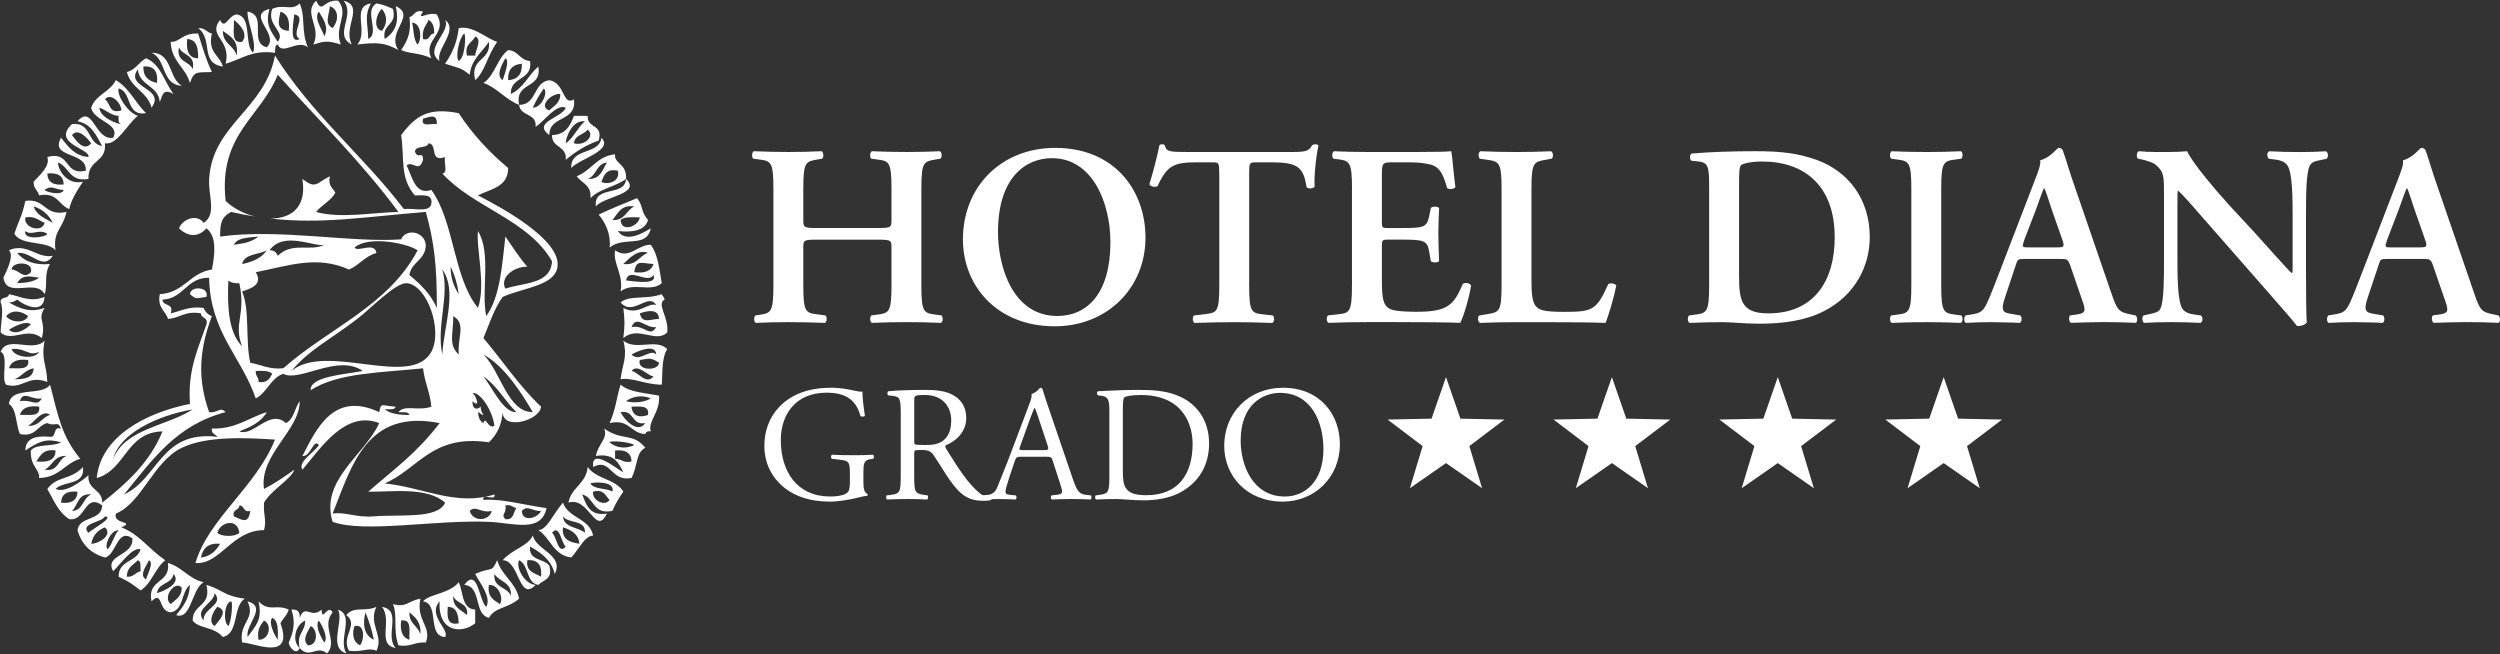
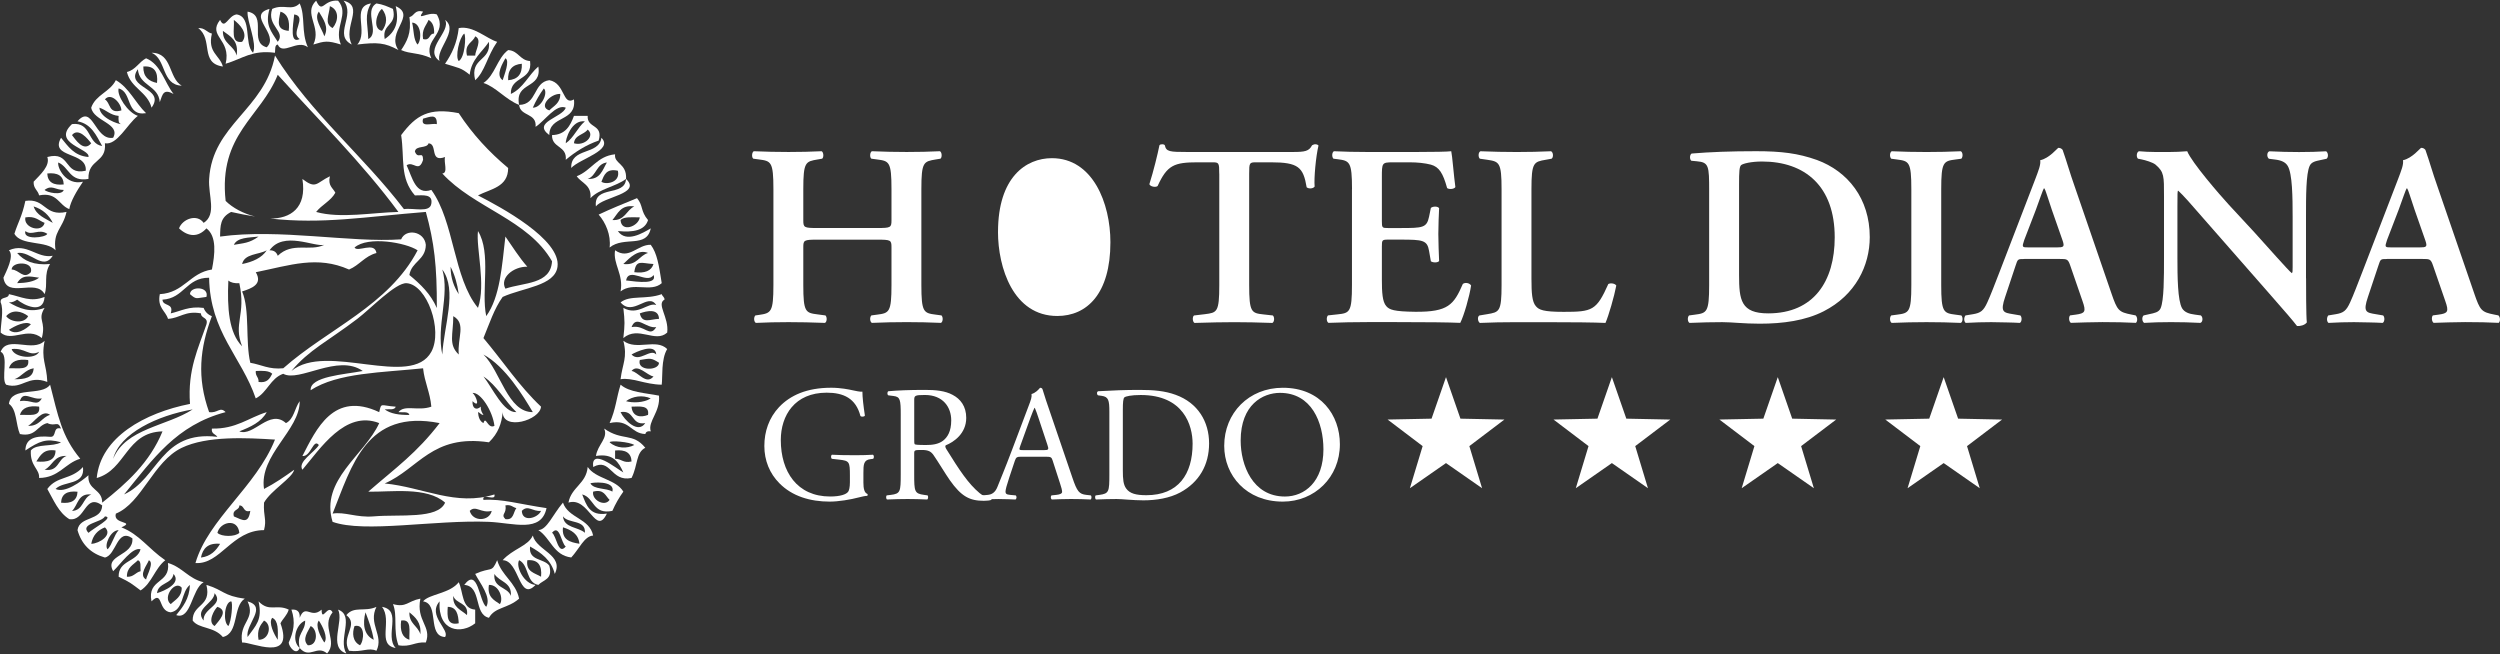
<svg xmlns="http://www.w3.org/2000/svg" id="Layer_1" data-name="Layer 1" viewBox="0 0 1018.02 266.35">
  <rect x="0" y="0" width="1018.02" height="266.35" fill="#333333" stroke="none" />
  <defs>
    <style>
      .cls-1 {
        fill: #fff;
        stroke-width: 0px;
      }
    </style>
  </defs>
  <g>
    <path class="cls-1" d="m332.78,97.59c-5.35,0-5.67.21-5.67,3.04v15.43c0,11.13.95,11.34,5.88,11.97l3.15.42c.73.73.63,2.62-.21,3.04-5.46-.21-10.18-.31-14.8-.31s-9.34.1-13.33.31c-.84-.42-.95-2.31-.21-3.04l1.47-.21c4.93-.73,5.88-1.05,5.88-12.18v-39.06c0-11.13-.95-11.44-5.88-12.07l-2.31-.31c-.73-.52-.63-2.62.21-3.04,4.62.21,9.55.31,14.17.31s9.34-.1,13.44-.31c.84.42.94,2.52.21,3.04l-1.79.31c-4.93.84-5.88.95-5.88,12.07v12.7c0,2.94.31,3.15,5.67,3.15h24.57c5.35,0,5.67-.21,5.67-3.15v-12.7c0-11.13-.94-11.44-5.88-12.07l-2.31-.31c-.74-.52-.63-2.62.21-3.04,4.83.21,9.55.31,14.17.31s9.34-.1,13.54-.31c.84.42.94,2.52.21,3.04l-1.89.31c-4.93.84-5.88.95-5.88,12.07v39.06c0,11.13.94,11.44,5.88,12.07l2.31.31c.73.73.63,2.62-.21,3.04-4.62-.21-9.34-.31-13.96-.31s-9.55.1-14.17.31c-.84-.42-.95-2.31-.21-3.04l2.31-.31c4.94-.63,5.88-.94,5.88-12.07v-15.43c0-2.83-.31-3.04-5.67-3.04h-24.57Z" />
-     <path class="cls-1" d="m466.45,96.75c0,20.68-15.75,36.12-36.96,36.12-23.73,0-37.38-16.69-37.38-35.38,0-21.42,15.54-37.27,37.59-37.27,24.25,0,36.75,17.43,36.75,36.54Zm-60.06-2.31c0,14.49,6.19,34.23,24.15,34.23,11.97,0,21.63-8.92,21.63-30.03,0-15.85-7.14-34.23-23.83-34.23-10.5,0-21.94,7.66-21.94,30.03Z" />
+     <path class="cls-1" d="m466.45,96.75Zm-60.06-2.31c0,14.49,6.19,34.23,24.15,34.23,11.97,0,21.63-8.92,21.63-30.03,0-15.85-7.14-34.23-23.83-34.23-10.5,0-21.94,7.66-21.94,30.03Z" />
    <path class="cls-1" d="m496.48,70.71c0-4.41-.1-4.62-2.83-4.62h-5.88c-9.66,0-12.49,1.15-16.38,9.66-.73.63-2.94.31-3.36-.74,1.79-5.67,3.36-12.18,4.1-15.85.21-.31.63-.42,1.15-.42.42,0,.84.1,1.05.42.53,2.62,2,2.73,9.13,2.73h42.84c5.15,0,6.72-.31,7.98-2.73.42-.21.84-.42,1.26-.42.63,0,1.15.21,1.36.53-1.05,4.3-1.89,13.33-1.57,16.69-.53.84-2.31,1.05-3.25.31-1.37-8.19-3.36-10.18-14.59-10.18h-5.99c-2.73,0-2.83.21-2.83,4.62v45.36c0,11.13.94,11.44,5.88,11.97l3.78.42c.74.73.63,2.62-.21,3.04-6.09-.21-10.81-.31-15.43-.31s-9.55.1-16.27.31c-.84-.42-.94-2.52-.21-3.04l4.41-.52c4.94-.63,5.88-.73,5.88-11.86v-45.36Z" />
    <path class="cls-1" d="m550.55,77.01c0-11.13-.94-11.55-5.88-12.18l-1.68-.21c-.73-.73-.63-2.62.21-3.04,3.99.21,8.92.31,13.54.31h20.05c6.72,0,12.81-.1,14.17-.31.42,1.79,1.05,10.08,1.68,14.59-.42.84-2.52,1.05-3.36.42-1.68-6.09-3.25-8.61-6.62-9.55-2.42-.63-5.56-.94-8.4-.94h-7.04c-4.51,0-4.51.21-4.51,6.19v17.74c0,2.73.11,2.83,2.52,2.83h5.04c9.13,0,10.71-.1,11.66-4.62l.73-3.57c.84-.73,2.83-.73,3.36.1-.11,2.83-.32,6.61-.32,10.5s.21,7.67.32,11.02c-.53.73-2.52.73-3.36.1l-.73-4.2c-.74-4.41-2.52-4.62-11.66-4.62h-5.04c-2.42,0-2.52.21-2.52,2.83v13.33c0,5.35.21,9.13,1.79,10.92,1.26,1.47,3.04,2.21,11.86,2.31,13.33.1,15.64-2.83,19.32-11.34.95-.73,2.73-.42,3.36.63-.63,4.41-2.94,12.39-4.41,15.22-4.62-.21-13.65-.31-25.93-.31h-11.97c-4.62,0-11.02.1-15.75.31-.84-.42-.94-2.31-.21-3.04l3.88-.42c4.94-.52,5.88-.84,5.88-11.97v-39.06Z" />
    <path class="cls-1" d="m623.63,113.87c0,5.25.21,9.03,1.79,10.81,1.26,1.47,2.94,2.31,11.34,2.31,11.65,0,13.33-.52,18.16-11.34,1.05-.52,2.73-.21,3.25.63-.84,4.41-3.15,12.39-4.41,15.22-4.41-.21-13.44-.31-25.2-.31h-10.92c-5.36,0-10.6.1-15.01.31-.84-.42-1.16-2.52-.21-3.04l3.15-.52c4.94-.84,5.88-.94,5.88-11.86v-39.06c0-10.92-.94-11.23-5.88-11.97l-2.94-.42c-.74-.52-.74-2.62.21-3.04,5.25.21,9.97.31,14.8.31s9.34-.1,13.96-.31c.95.42,1.05,2.52.21,3.04l-2.31.42c-4.93.84-5.88,1.05-5.88,11.97v36.85Z" />
    <path class="cls-1" d="m695.98,77.64c0-10.08-.1-11.55-5.04-11.97l-2.21-.21c-.74-.52-.74-2.41.1-2.94,7.56-.63,15.96-.95,26.25-.95s17.11.84,24.78,3.57c12.6,4.62,21.52,15.75,21.52,31.39,0,11.65-5.78,23.62-18.79,30.24-7.45,3.78-16.48,5.04-26.04,5.04-6.4,0-11.34-.63-15.22-.63s-8.71.1-13.33.31c-.84-.42-.94-2.31-.21-3.04l2.31-.31c4.94-.63,5.88-.94,5.88-12.07v-38.43Zm12.18,34.33c0,10.18.74,15.64,11.86,15.64,18.69,0,27.09-13.23,27.09-30.97,0-20.79-12.07-30.87-29.61-30.87-4.41,0-7.77.84-8.5,1.47-.73.63-.84,2.83-.84,7.77v36.96Z" />
    <path class="cls-1" d="m790.48,116.07c0,11.13.95,11.44,5.88,12.07l2.31.31c.74.73.63,2.62-.21,3.04-4.62-.21-9.34-.31-13.96-.31s-9.55.1-14.17.31c-.84-.42-.94-2.31-.21-3.04l2.31-.31c4.94-.63,5.88-.94,5.88-12.07v-39.06c0-11.13-.94-11.44-5.88-12.07l-2.31-.31c-.73-.73-.63-2.62.21-3.04,4.62.21,9.34.31,14.17.31s9.34-.1,13.96-.31c.84.42.95,2.31.21,3.04l-2.31.31c-4.93.63-5.88.95-5.88,12.07v39.06Z" />
    <path class="cls-1" d="m824.29,105.47c-2.73,0-2.62,0-3.57,2.83l-4.2,12.6c-2.1,6.19-.74,6.4,3.15,7.03l3.04.52c.74.73.63,2.62-.21,3.04-3.36-.21-7.35-.21-11.65-.31-3.46,0-6.72.1-10.39.31-.74-.52-.84-2.1-.11-3.04l3.15-.52c3.04-.52,4.2-1.36,5.77-4.83,1.26-2.73,2.94-7.14,5.14-12.81l14.38-37.38c1.26-3.36,2.31-5.88,2-7.67,3.67-.73,7.14-5.04,7.35-5.04.84,0,1.36.31,1.78.84,1.68,4.73,3.04,9.66,4.73,14.38l15.12,43.99c2.42,7.04,2.94,7.67,8.29,8.71l1.57.31c.84.73.84,2.52.11,3.04-4.3-.21-8.19-.31-13.65-.31-4.51,0-9.13.21-12.81.31-.84-.52-.95-2.42-.32-3.04l2.31-.31c3.78-.52,4.3-1.15,2.73-5.56l-4.93-14.28c-.95-2.83-1.37-2.83-4.3-2.83h-14.49Zm13.12-4.72c2.94,0,3.36-.21,2.52-2.73l-4.41-12.6c-1.89-5.56-2.52-7.98-3.04-8.71h-.21c-.42.73-1.47,3.78-3.25,8.71l-4.72,12.28c-1.05,3.04-.84,3.04,1.68,3.04h11.44Z" />
    <path class="cls-1" d="m939.05,113.34c0,3.15,0,15.54.31,17.95-.84,1.15-2.73,1.57-3.99,1.47-1.68-2.2-4.3-5.25-11.86-13.86l-24.57-28.03c-6.72-7.77-10.18-11.65-11.97-13.23-.31,0-.31,1.15-.31,6.72v20.47c0,7.87.1,17.53,1.89,20.68.95,1.58,2.73,2.31,5.35,2.62l2.31.31c.94.73.84,2.73-.21,3.04-3.89-.21-7.98-.31-11.97-.31-4.41,0-7.25.1-10.92.31-.84-.52-1.05-2.31-.21-3.04l2.31-.52c2-.42,3.89-.73,4.62-2.42,1.37-3.25,1.37-12.39,1.37-20.68v-24.88c0-8.19.1-9.87-3.46-12.91-1.16-.94-4.09-1.79-5.57-2.1l-1.57-.31c-.74-.63-.63-2.73.42-3.04,3.99.42,9.76.31,12.39.31,2.2,0,4.72-.1,7.24-.31,1.79,4.52,13.23,17.74,16.9,21.73l10.5,11.34c4.41,4.83,14.17,15.96,15.22,16.59.31-.31.31-.84.31-2.52v-20.47c0-7.87-.1-17.53-2-20.68-.94-1.57-2.62-2.31-5.25-2.62l-2.42-.31c-.95-.73-.84-2.73.21-3.04,4.09.21,7.98.31,12.07.31,4.51,0,7.25-.1,11.02-.31.84.52,1.05,2.31.21,3.04l-2.42.52c-1.99.42-3.78.74-4.51,2.42-1.47,3.25-1.47,12.39-1.47,20.68v25.09Z" />
    <path class="cls-1" d="m972.02,105.47c-2.73,0-2.62,0-3.57,2.83l-4.2,12.6c-2.1,6.19-.74,6.4,3.15,7.03l3.04.52c.74.73.63,2.62-.21,3.04-3.36-.21-7.35-.21-11.65-.31-3.46,0-6.72.1-10.39.31-.74-.52-.84-2.1-.11-3.04l3.15-.52c3.04-.52,4.2-1.36,5.77-4.83,1.26-2.73,2.94-7.14,5.14-12.81l14.38-37.38c1.26-3.36,2.31-5.88,2-7.67,3.67-.73,7.14-5.04,7.35-5.04.84,0,1.36.31,1.78.84,1.68,4.73,3.04,9.66,4.73,14.38l15.12,43.99c2.42,7.04,2.94,7.67,8.29,8.71l1.57.31c.84.73.84,2.52.11,3.04-4.3-.21-8.19-.31-13.65-.31-4.51,0-9.13.21-12.81.31-.84-.52-.95-2.42-.32-3.04l2.31-.31c3.78-.52,4.3-1.15,2.73-5.56l-4.93-14.28c-.95-2.83-1.37-2.83-4.3-2.83h-14.49Zm13.12-4.72c2.94,0,3.36-.21,2.52-2.73l-4.41-12.6c-1.89-5.56-2.52-7.98-3.04-8.71h-.21c-.42.73-1.47,3.78-3.25,8.71l-4.72,12.28c-1.05,3.04-.84,3.04,1.68,3.04h11.44Z" />
  </g>
  <g>
    <path class="cls-1" d="m351.58,196.36c0,2.68.4,4.29,1.61,4.76.2.2.2.6-.07.8-.8,0-2.01.27-3.28.6-3.55.94-8.38,1.74-11.99,1.74-7.97,0-15.28-2.21-20.44-7.44-4.02-4.02-6.16-9.31-6.16-15.21s1.88-11.46,6.03-15.88c4.49-4.69,11.12-7.84,21.24-7.84,3.82,0,7.37.74,8.51,1,1.27.27,3.35.74,4.15.6,0,2.21.4,5.7,1.01,9.72-.2.54-1.41.6-1.81.2-1.88-7.24-6.9-9.51-13.74-9.51-13,0-18.69,9.25-18.69,19.3,0,12.86,6.63,22.98,20.1,22.98,4.15,0,6.63-.87,7.37-2.01.33-.47.67-1.67.67-3.82v-2.68c0-5.63-.2-6.03-4.35-6.5l-2.95-.33c-.54-.27-.47-1.47,0-1.67,1.94.13,5.63.2,9.58.2,2.61,0,4.89-.07,7.1-.2.47.27.54,1.27.07,1.67l-1.07.13c-2.81.33-2.88,2.21-2.88,5.63v3.75Z" />
    <path class="cls-1" d="m366.79,169.09c0-6.37-.2-7.5-2.95-7.84l-2.14-.27c-.47-.33-.47-1.41.07-1.67,3.75-.33,8.38-.54,14.94-.54,4.15,0,8.11.33,11.19,2.01,3.22,1.67,5.56,4.69,5.56,9.38,0,6.37-5.02,9.85-8.38,11.19-.33.4,0,1.07.33,1.61,5.36,8.64,8.91,14,13.47,17.82,1.14,1,2.81,1.74,4.62,1.88.33.13.4.67.07.94-.6.2-1.67.33-2.95.33-5.69,0-9.11-1.67-13.87-8.44-1.74-2.48-4.49-7.1-6.57-10.12-1.01-1.47-2.08-2.14-4.76-2.14-3.02,0-3.15.07-3.15,1.47v8.44c0,7.04.13,7.84,4.02,8.38l1.41.2c.4.33.27,1.47-.13,1.68-3.02-.13-5.29-.2-7.97-.2-2.81,0-5.23.07-8.38.2-.4-.2-.54-1.21-.13-1.68l1.68-.2c3.89-.47,4.02-1.34,4.02-8.38v-24.05Zm5.49,9.58c0,1.21,0,1.94.2,2.21.2.2,1.21.33,4.62.33,2.41,0,4.96-.27,6.9-1.74,1.81-1.41,3.35-3.75,3.35-8.31,0-5.29-3.28-10.32-10.72-10.32-4.15,0-4.35.27-4.35,2.14v15.68Z" />
    <path class="cls-1" d="m428.69,187.65c-.47-1.47-.74-1.67-2.75-1.67h-10.12c-1.67,0-2.08.2-2.55,1.61l-2.35,7.04c-1,3.01-1.47,4.82-1.47,5.56,0,.8.33,1.21,1.94,1.34l2.21.2c.47.33.47,1.41-.13,1.68-1.74-.13-3.82-.13-6.97-.2-2.21,0-4.62.13-6.43.2-.4-.27-.54-1.34-.13-1.68l2.21-.2c1.61-.13,3.08-.87,4.02-3.28,1.21-3.08,3.08-7.44,5.9-14.94l6.83-18.09c.94-2.41,1.34-3.68,1.14-4.76,1.61-.47,2.75-1.67,3.48-2.55.4,0,.87.13,1,.6.87,2.95,1.94,6.03,2.95,8.98l9.18,26.93c1.94,5.76,2.81,6.77,5.7,7.1l1.81.2c.47.33.33,1.41,0,1.68-2.75-.13-5.09-.2-8.11-.2-3.22,0-5.76.13-7.71.2-.54-.27-.6-1.34-.13-1.68l1.94-.2c1.41-.13,2.35-.54,2.35-1.21,0-.74-.34-1.94-.87-3.55l-2.95-9.11Zm-13.27-5.96c-.54,1.54-.47,1.61,1.41,1.61h8.24c1.94,0,2.08-.27,1.47-2.08l-3.62-10.92c-.54-1.61-1.14-3.42-1.54-4.22h-.13c-.2.33-.87,1.94-1.61,3.95l-4.22,11.66Z" />
    <path class="cls-1" d="m451.74,167.68c0-4.69-.33-6.1-3.15-6.5l-1.47-.2c-.54-.33-.6-1.41.07-1.67,5.7-.33,11.12-.54,16.82-.54s10.39.4,14.74,2.01c9.05,3.28,13.6,10.92,13.6,19.77s-4.09,15.81-11.73,19.97c-4.35,2.35-9.85,3.22-15.01,3.22-4.29,0-8.58-.54-10.92-.54-2.81,0-5.23.07-8.38.2-.4-.2-.54-1.27-.13-1.68l1.54-.2c3.89-.54,4.02-1.34,4.02-8.38v-25.46Zm5.49,23.92c0,3.55.2,5.7,1.34,7.3,1.47,2.08,4.02,2.75,8.24,2.75,13,0,18.83-8.51,18.83-20.97,0-7.37-3.55-19.83-21.11-19.83-3.95,0-6.1.54-6.63.94-.54.4-.67,2.08-.67,5.09v24.72Z" />
    <path class="cls-1" d="m498.51,181.55c0-13.4,10.05-23.65,23.85-23.65,15.48,0,23.25,11.19,23.25,22.98,0,13.53-10.32,23.38-23.25,23.38-14.87,0-23.85-10.65-23.85-22.71Zm40.4,1.41c0-11.06-4.89-22.98-17.69-22.98-6.97,0-16.01,4.76-16.01,19.43,0,9.92,4.82,22.78,18.02,22.78,8.04,0,15.68-6.03,15.68-19.23Z" />
  </g>
  <polygon class="cls-1" points="594.7 170.48 612.6 170.85 598.33 181.66 603.51 198.8 588.82 188.57 574.12 198.8 579.31 181.66 565.04 170.84 582.94 170.48 588.82 153.57 594.7 170.48" />
  <polygon class="cls-1" points="662.25 170.48 680.15 170.85 665.88 181.66 671.06 198.8 656.37 188.57 641.68 198.8 646.86 181.66 632.6 170.84 650.49 170.48 656.37 153.57 662.25 170.48" />
  <polygon class="cls-1" points="729.8 170.48 747.7 170.85 733.43 181.66 738.62 198.8 723.92 188.57 709.23 198.8 714.41 181.66 700.15 170.84 718.05 170.48 723.93 153.57 729.8 170.48" />
  <polygon class="cls-1" points="797.36 170.48 815.25 170.85 800.99 181.66 806.17 198.8 791.48 188.57 776.78 198.8 781.97 181.66 767.7 170.84 785.6 170.48 791.48 153.57 797.36 170.48" />
  <g>
    <path class="cls-1" d="m270.59,122.01c-3.41,1.82,1.9,7.23,1.1,13.42-4.87,4.44-11.74-2.95-17.86,2.23.62-5.62.62-6.67,0-12.29,5.98,3.43,10.15-2.47,13.4-1.13-3.29-5.38-9.46,4.87-14.52-1.1,3.82-3.1,10.3-1.01,16.76-3.36.22.91,1.13,1.13,1.13,2.23Zm-3.36,11.19c-4.15.7-8.04-5.28-10.06,0,5.38-1.08,7.35,4.51,10.06,0Zm1.13-3.36c-.17-4.37-5.02-3.26-7.83-2.23,1.01,4.42,4.25,2.33,7.83,2.23Z" />
    <path class="cls-1" d="m271.69,142.13c-2.54,4.15-1.82,11.4-2.23,14.52-6.91-.1-12-3.02-16.76-2.23.77-6.36,2.9-8.79,1.13-15.65,5.4,4.15,13.3-1.1,17.86,3.36Zm-14.52,2.23c3.19,3.43,7.66-2.66,10.06,0-.29-4.87-8.45-.98-10.06,0Zm3.36,2.23c-1.3,4.59,7.75,4.49,7.83,1.13-3.22-2.06-3.5-1.82-7.83-1.13Zm-3.36,4.47c2.71.36,5.95,5.88,8.95,2.23-2.66-.38-6.43-5.38-8.95-2.23Z" />
    <path class="cls-1" d="m268.35,161.12c.6,6.72-4.66,10.42-3.36,14.52-1.3-.19-1.99.24-2.23,1.1-6.07-.24-6.36-6.29-14.52-4.47,2.59-5.79,2.69-10.03,4.47-15.63,3.55,3.14,10.06,3.36,15.65,4.47Zm-4.47,7.83c.65-4.01-3.31-3.41-6.72-3.36.36,4.18,3.75,4.54,6.72,3.36Zm-1.13,3.34c-5.86,1.01-4.2-5.47-10.06-4.47,1.63,3.43,7.18,8.88,10.06,4.47Zm2.23-10.06c-3.29-1.49-7.39-.91-10.06,1.13,2.57.77,7.2.72,10.06-1.13Z" />
    <path class="cls-1" d="m264.99,99.68c2.59,3.43,3.34,8.38,4.47,15.63-4.44,3.94-11.6-.67-16.76,3.36,1.32-6.94-3.22-11.26-2.23-16.76,5.71,4.03,9.12-2.38,14.52-2.23Zm-10.06,14.52c4.95.62,12.82,1.68,11.19-2.23-2.52,3.99-10.01-3.53-11.19,2.23Zm8.95-11.19c-3.87-1.68-7.37,1.85-10.06,4.49,5.57.72,6.31-3.36,10.06-4.49Zm2.23,4.49c-4.95-.22-7.08-2.04-7.83,3.34,4.25.53,6.96-.48,7.83-3.34Z" />
    <path class="cls-1" d="m259.4,80.69c2.62,3.14,1.32,5.19,4.49,8.93-1.32,4.27-6.1,5.07-12.29,4.47,3.38,4.95,10.2.77,13.4-1.1-1.7,8.26-10.85,3.02-16.76,7.8.62-5.09-1.66-10.23-4.47-13.4,5.04-2.4,10.37-4.54,15.63-6.7Zm1.13,7.83c-2.98,0-6.39-.43-7.83,1.1.31,5.21,7.32,2.59,7.83-1.1Zm-2.23-4.47c-5.59-.77-6.7,2.98-8.93,5.57,5.14.29,5.64-4.03,8.93-5.57Z" />
    <path class="cls-1" d="m262.76,182.34c-3.87,1.97-2.95,7.01-5.59,12.29-8.52,1.8-8.38-8.4-15.63-4.47-.98-7.99,9.34.53,12.29,2.23-1.87-4.11-4.03-7.9-11.16-6.72.67-4.63,5.11-7.25,3.34-11.16,7.44,5.26,11.62,1.51,16.76,7.83Zm-12.29,4.47c2.64-.02,3.29,1.92,6.7,1.1-.14-3.55-2.52-4.9-6.7-4.47v3.36Zm-2.23-6.7c2.88,2.59,7.15,2.64,10.06,1.1-1.8-1.25-9.84-1.97-10.06-1.1Z" />
    <path class="cls-1" d="m254.93,72.87c6.48,6.12-9.39,7.2-12.27,11.19-1.06-8.88,11.88-3.75,12.27-11.19Z" />
    <path class="cls-1" d="m250.47,62.83c-.55,3.94,4.83,3.6,4.47,10.03-4.27,3.17-10.88,4.01-14.5,7.83.53-5.4-3.63-6.07-5.59-8.93,5.93-2.26,8.19-8.19,15.63-8.93Zm-5.57,11.16c1.7,1.37,7.87.43,6.7-4.47-4.75-1.03-5.62,1.82-6.7,4.47Zm2.23-7.83c-4.35.53-4.2,5.47-7.83,6.7,5.16.31,6.03-3.65,7.83-6.7Z" />
    <path class="cls-1" d="m253.83,200.2c-1.73,2.38-3.22,4.99-4.47,7.83-8.02,1.68-7.27-5.4-12.29-6.7,1.68,4.27,3,8.91,10.06,7.8-4.59,9.53-7.3-7.08-15.65-4.47,1.15-6.29,7.25-7.66,7.83-14.5,3.31,4.87,11.45,4.92,14.52,10.03Zm-4.47,0c1.32-4.73-8.83-3.75-8.93-3.34,1.49,2.59,6.46,1.73,8.93,3.34Zm-7.83,0c-.67,3.36,4.71,6.34,6.7,3.36-1.73-1.61-2.21-4.51-6.7-3.36Z" />
    <path class="cls-1" d="m244.9,56.11c5.11,5.09-8.86,8.52-12.29,12.29-.29-8.47,11.31-5.07,12.29-12.29Z" />
    <path class="cls-1" d="m239.31,47.18c-.36,5.21,6.46,3.22,4.47,10.06-5.23,1.82-9.53,4.61-13.4,7.83.58-5.81-5.74-4.71-5.59-10.06,5.45-.14,7.42-3.75,8.93-7.83h5.59Zm-5.59,11.16c4.37,1.3,8.74-3.07,5.59-5.57-1.56,2.16-5.31,2.14-5.59,5.57Zm4.47-8.93c-5.62-.74-7.99,7.59-7.8,8.93,3.31-2.26,4.73-6.41,7.8-8.93Z" />
    <path class="cls-1" d="m241.54,218.08c-3.58.19-5.67,5.45-8.93,8.93-7.3-.91-8.43-7.95-13.4-11.16,3.53-.1,5.83-6.24,10.03-11.19,2.16,6.43,10.83,6.31,12.29,13.42Zm-3.36-1.13c.36-5.55-6.82-3.58-8.93-6.7.38,4.85,6.19,4.25,8.93,6.7Zm-2.23,4.47c-.41-4.03-3.31-5.59-6.7-6.7-.6,5.09,2.86,6.1,6.7,6.7Zm-11.16-4.47c1.85,1.22,2.45,9.39,5.59,5.59-1.85-1.22-2.45-9.39-5.59-5.59Z" />
    <path class="cls-1" d="m233.71,40.48c1.18,9.36-10.03,6.34-10.03,14.52-7.2-5.35,5.47-7.11,6.7-11.16-3.94-1.68-8.62,5.5-12.29,7.8.55-5.76-6.27-4.15-6.7-8.93,7.39-.05,5.67-9.22,12.29-10.06,6.51,1.15,5.33,10.63,10.03,7.83Zm-10.03,4.47c1.85-1.85,4.51-2.93,4.47-6.7-3.91-.24-9.05,5.26-4.47,6.7Zm-6.72-1.1c3.55.1,6.39-6.22,4.49-7.83-1.73,2.38-3.22,4.97-4.49,7.83Z" />
    <path class="cls-1" d="m194.63,79.57c9.17,4.71,33.9,17.96,32.39,29.05-1.06,7.83-14,8.5-22.33,12.29-3.43,4.75-5.43,10.95-7.83,16.76,7.85,9.29,14.62,19.64,23.45,27.92-.43,5.59-15.48,9.89-15.63,2.23-.34,4.49-1.82,8.67-5.59,12.29-23.17-3.43-28.66,10.78-42.44,16.76,15.65,1.51,28.98,9.43,44.68,4.47.79,3.02-5.26-.82-4.47,2.23,7.32-.55,15.08,1.8,25.69,3.34-2.16,10.23-13.42,6.03-23.45,5.59-21.97-.91-50.77,4.66-63.67,0-5.19-17.07,13.06-27.13,18.99-40.21-13.88-5.43-24.05,10.49-31.28,18.99-2.06-3.24,4.87-7.01,6.7-10.06-2.23-2.88-3.24,4.87-6.7,4.47,5.64-10.9,12.65-26.62,31.28-17.86.91-4.08.43-2.66,6.7-2.23-.34,1.51-2.78.94-4.47,1.1,2.33,1.78,5.88,2.33,10.06,2.26-.36-1.54-2.81-.94-4.47-1.13,2.52-3.22,7.9-.29,13.4-2.23-.5-5.83-2.76-9.91-3.36-15.63-16.47,1.75-34.74,1.73-45.78,8.93-.38-5.62,13.71-6.39,21.22-7.83-10.06-7.18-26,4.78-32.39,1.13-5.23,1.85-6.51,7.63-11.19,10.03-5.76-16.92-18.58-26.84-18.99-49.14-9.36-.05-10.18,8.45-18.99,8.93.1,2.88,4.8,1.18,3.36,5.59,4.25-.96,7.39-3.02,13.4-2.23.62,1.61,1.75,2.74,3.36,3.36-4.92,13.11-6.15,24.97-1.13,39.08,3.53.55,4.37-2.42,6.72,0-20.07,5.31-29.53,19.04-41.34,33.51,14.07-6.43,14.81-26.17,37.98-23.45-.72-1.15-2.57-1.15-2.23-3.36,9.89.22,14.93-4.42,22.33-6.7-2.23,4.08-6.6,6.05-11.16,7.83,5.79,2.33,12.36-9.36,18.99-3.36,3.26-1.58,3.55-6.12,5.59-8.93.14,11.84-16.61,21.89-14.52,35.75,4.42-2.28,8.38-5.02,12.29-7.83-.74,3.38-9.48,8.38-12.29,13.4-.31,5.88,1.18,6.63,0,11.19-13.08.02-17.79,14.12-27.92,13.4,5.21-17.89,24.73-31.09,32.39-50.27-11.48-.72-27.7-1.61-37.98,3.36-11.64,5.62-16.2,22.45-26.82,26.79-1.34,4.49,8.19,2.95,2.26,5.59,7.39,2.88,10.9,8.62,17.86,13.4-4.2,3.26-5.5,9.41-10.06,12.29-3.77-2.83-3.99-3.19-8.93-5.57-.12-6.84,7.49-5.93,8.93-11.19-3.31-1.03-8.11,6.03-11.16,8.93-3.75-6.75,8.47-6.12,7.83-13.4-6.31-4.39-6.51,6.89-11.19,7.83-5.79-1.66-9.51-5.38-11.16-11.16.84-5.88,9.84-3.58,10.06-10.06-7.18-5.26-6.75,6.63-13.4,5.59-4.39-2.71-6.39-7.78-8.95-12.29,3.96-5.4,9.6-3.58,14.52-8.93.94,7.63-7.87,5.5-11.16,8.93,3.77,1.87,10.39-2.98,13.4-5.59-.55,6.15,5.67,5.52,5.59,11.16,9.99-7.87,19.37-16.37,24.56-29.02-14.88.36-14.86,15.65-26.79,18.99,1.61-16.68,19.59-26.53,37.98-30.18-1.03-14.07,3.41-22.64,6.7-32.39.82-3.05-2.23-2.26-2.23-4.47-6.41-1.2-8.47,1.94-13.42,2.23-1.06-3.41-4.44-4.49-3.34-10.06,9.87-.55,12.17-8.67,21.22-10.03,1.2-6.15,2.09-13.47-2.23-16.76-3.31,3.65-7.35,3.58-11.16,0,1.34-3.77,7.3-6.1,10.03-2.23,5.43-3.53,1.82-11.07,2.23-17.89,1.34-22.23,22.57-28.14,26.82-50.25,14.69,23.65,35.91,40.76,52.5,62.54,3.87-.6,10.59,1.66,11.16-2.23.65-4.01-3.31-3.38-6.7-3.36-6.24-7.2-4.15-14.81-5.59-24.56,6.1-8.14,11.28-11.28,23.45-8.93,5.59,8.57,12.41,15.89,20.12,22.33,0,7.83-7.15,8.5-12.29,11.16Zm25.69,128.46c-3.46.38-5.33-2.59-7.83,0,.14,4.87,6.63,2.9,7.83,0Zm-14.52-90.48c7.49-2.57,18.44-1.68,18.99-11.16-9.77-17.04-31.88-21.73-44.68-35.75,2.47-.14.48-4.73,1.13-6.7-6.48,2.38-2.88-5.31-6.72-5.59-.7,2.28-5.21.74-5.57,3.36,1.3,3.46,3.22-.6,3.34,3.36-1.75,5.52-3.99.31-6.7,2.23,2.33,4.95,3.6,12.34,10.06,10.03,9.41,12.94,8.91,35.79,18.99,48.04,3.34-9.41-.86-24.56,0-31.28,5.52,8.98,1.22,24.46,3.36,34.64,5.64-7.78,6.41-20.41,7.8-32.41,2.93,4.18,5.62,8.55,8.93,12.29-5.69-.12-11.31,4.56-8.93,8.93Zm-8.93,26.82c6.99,6.87,9.87,23.55,20.09,23.45-3.77-6.39-11.12-18.58-20.09-23.45Zm0,8.93c3.77,4.83,8.19,14.86,13.4,14.52-4.73-4.59-7.83-10.78-13.4-14.52Zm13.4,53.61c-1.51-.34-2.14-1.58-4.47-1.1.67,3.55-2.09,3.46,0,5.59,3.5.5,3.14-2.81,4.47-4.49Zm-13.4-34.62c.96-3.29,1.68,2.59,4.47,1.13-.7-6.03-5.62-13.73-8.93-13.42,1.54,1.18,3.31,6.55,0,3.36-.19,3.1,1.7,3.84,3.34,2.23-.05,1.54.53,2.45,1.13,3.36-1.13,0-1.32-.91-2.23-1.13.14,2.09.74,3.75,2.23,4.47Zm3.36,35.75c-4.39,1.1-6.51-2.47-8.95,0,1.25,4.59,8.04,4.27,8.95,0Zm-13.42-63.67c-.62-6.89,3.14-12.58-2.23-15.63,0,7.49-2.11,11.55,2.23,15.63Zm0-24.58c-.58-4.23-1.68-7.99-3.34-11.16.05,4.8,1.44,8.23,3.34,11.16Zm-6.7,24.58c.58-11.43,6.27-26.22,0-34.62,3.1,10.51-2.52,22.93,0,34.62Zm-2.23-18.99c.07-17.04-1.03-26.65-4.47-39.08-24.85,1.99-42.23,5.07-63.4,2.69,8.14.1,15.05-4.23,13.13-16.11,5.62,4.3,5.57,1.63,11.19-1.1-.89,3.87,1.22,4.71,2.23,6.7-1.85,3.36-5.52,4.9-7.83,7.83,9.96,2.78,22.95.22,33.51,0-14.88-20.14-32.55-37.47-49.14-55.86-6.91,17.31-24.2,24.22-21.22,51.37,2.88,2.88,7.32,5.19,11.98,6.36-3.14-.5-6.39-1.1-9.75-1.87-4.47,2.28-4.39,5.5-4.49,10.03,23.93-3.34,53.2,2.57,73.72,1.13,1.9-4.54,9.48-3.34,10.06,2.23-.07,6.24-5.83,6.82-6.7,12.29,4.49,3.7,8.67,7.68,11.16,13.4Zm0-74.83c.17-4.49-2.86-2.95-5.59-2.23-1.13,3.75,3.48,1.73,5.59,2.23Zm-2.23,92.69c4.75-8.79-1.75-27.32-10.06-27.92-4.47-.31-14.69,10.42-20.09,14.52-12.03,9.15-19.73,12.65-26.82,21.22,14.28-11.86,48.76,7.35,56.97-7.83Zm3.36,29.05c-29.82-5.88-35.79,17.45-43.57,36.85,4.92-.84,9.75,1.73,16.76,1.13,10.51-.91,26.12,1.25,29.05-5.59-7.51-6.65-22.35-4.25-31.28-4.47,11.24-9.77,19.76-15.77,29.05-27.92Zm-8.95-70.36c-4.75-3.14-20.26-5.93-25.69-1.13,1.25,2.11,8.19-2.57,8.93,2.23-4.73,1.22-6.94,4.97-11.16,6.72-12.96-5.74-23.86-1.78-37.98,1.1,2.95,4.95-1.73,6.58-5.57,7.83,3.24,7.54,1.25,20.33,3.34,29.05,4.47.74,7.61,2.81,13.42,2.23,18.15-16.08,42.97-25.54,54.71-48.04Zm-37.98-2.23c-4.08.98-16.66-5.79-22.33,2.23,1.92-.07,2.86.86,3.36,2.23,5.98-5.81,12.99-1.58,18.97-4.47Zm-26.79,55.84c3.5.53,4.56-1.39,5.57-3.34-1.32-1.3-3.94-1.27-6.7-1.13-.24,2.11,1.27,2.47,1.13,4.47Zm3.34-53.61c-3.36,1.85-9.1,1.32-10.03,5.59,4.32-.89,7.97-2.47,10.03-5.59Zm-6.7,106.11c-3.05.82-2.23-2.23-4.47-2.23,0,2.21-3.05,1.42-2.23,4.47,3.63,1.54,5.86,3.24,6.7-2.23Zm-6.7-108.34c3.91-.72,6.24-.62,10.06-3.36-4.01.46-8.67.29-10.06,3.36Zm3.36,41.32c-3.7-9.41,1.68-12.68-1.13-25.69-1.94.1-3.48-.24-4.47-1.1-.53,11.33.24,21.34,5.59,26.79Zm-1.13,75.96c-.65-6.19-7.87-4.49-8.93,0,1.63,1.66,7.3,1.66,8.93,0Zm-7.83,4.47c-4.95-.48-7.06,1.87-7.8,5.59,3.99-.48,6.12-2.81,7.8-5.59Zm-43.55-34.62c5.09-12.41,21.77-13.23,32.39-20.12-14.28,2.47-29.72,9.72-32.39,20.12Zm13.4,49.14c.41-1.92,3.38-6.91,1.13-7.83-.58,1.78-4.3,6-1.13,7.83Zm-2.23-3.36c-.19-1.66.41-4.11-1.1-4.47-1.87,1.87-4.54,2.93-4.47,6.72,2.76.17,3.46-1.78,5.57-2.26Zm-8.93-16.73c-3.43-.02-6.05,6.53-4.47,7.8,1.94-2.16,2.52-5.67,4.47-7.8Zm-12.29,1.1c1.75-1.73,10.76-6.43,6.7-6.7-1.27,2.5-10.44,2.88-6.7,6.7Zm1.13,4.47c3.29-.1,8.91-3.65,5.57-6.7-2.95,1.13-4.95,3.24-5.57,6.7Zm0-20.09c-5.47-.62-5.35,4.32-7.83,6.7,4.66-.19,4.3-5.38,7.83-6.7Zm-5.59-1.13c-4.18-.43-6.55.89-6.7,4.47,4.18.46,6.55-.89,6.7-4.47Z" />
    <path class="cls-1" d="m216.96,218.08c1.54,6.15,12.75,7.8,8.95,15.63-1.42-5.67-5.52-8.62-10.06-11.16-.72,5.93,5.67,4.75,7.83,7.8,1.56,5.69-2.5,5.71-4.47,7.83-5.07-.89-3.77-8.16-7.83-10.06-1.51,2.69,2.11,9.77,6.7,10.06-6.82,7.18-6.51-10.06-13.4-10.06,4.18-4.68,10.32-5.69,12.27-10.03Zm3.36,16.76c.46-4.56-1.15-7.06-5.59-6.72-.65,4.75,3.02,5.19,5.59,6.72Z" />
    <path class="cls-1" d="m219.21,27.09c1.61,9.41-9.7,5.95-7.83,15.63-5.57-2.23-9.51-7.37-14.52-8.93,4.71-3.12,5.57-10.08,10.06-13.4,4.2.24,4.73,4.2,8.93,4.47,1.1,8.19-8.09,6.05-7.83,13.4,5.09-2.35,7.18-7.71,11.19-11.16Zm-12.29,5.57c3.82-.29,5.79-2.38,5.57-6.7-3.79.29-5.79,2.4-5.57,6.7Zm-2.23,0c.62-2.06,3.05-7.99,1.1-8.93-.91,1.78-4.23,6.82-1.1,8.93Z" />
    <path class="cls-1" d="m202.46,228.12c1.82,6.36,7.49,8.88,8.93,15.65-4.68,4.11-9.82,3.36-12.29,7.8-6.36-1.44-2.78-12.84-10.06-13.4,5.62-7.44,6,6.6,8.95,8.93,2.3-3.84-2.74-9.89-4.49-13.4,6.7-3.05,6.6-.14,8.95-5.59Zm5.57,14.52c.48-5.67-4.75-5.67-6.7-8.93-.65,5.86,5.31,5.14,6.7,8.93Zm-4.47,3.36c1.58-2.14-.31-7.97-4.47-7.83-.77,4.87,2.02,6.19,4.47,7.83Z" />
    <path class="cls-1" d="m193.5,32.66c-2.3-9.39,6.58-7.56,5.59-15.63-2.81,4.27-7.11,7.03-7.83,13.4-3.63-2.95-4.47-2.71-10.03-4.47,2.74-3.96,4.9-8.47,5.57-14.52,5.91-1.13,11.33,4.32,15.65,5.59-4.06,5.79-4.99,12.15-8.95,15.63Zm0-10.03c0-2.02,3.02-6.51,0-7.83-1.03,2.69-4.49,2.95-3.34,7.83h3.34Zm-6.7,2.23c2.5-1.3,3.1-10.25,2.23-11.19-2.06,1.7-3.75,9.58-2.23,11.19Z" />
    <path class="cls-1" d="m193.5,248.24v5.57c-5.57,4.47-15.22,3.6-14.5-8.93-5.09,5.86,4.32,11.55,2.23,14.52-7.44-.38-2.11-13.52-8.95-14.52,2.42-3.02,10.88-3.1,14.52-7.8,1.92,4.03,1.1,10.8,6.7,11.16Zm-3.34,2.23c.77-5.26-4.51-4.42-5.59-7.83-.31,4.78,3.24,5.69,5.59,7.83Zm-3.36,3.34c-.19-3.5-.77-6.65-4.47-6.7-.29,4.03-.26,7.73,4.47,6.7Z" />
    <path class="cls-1" d="m181.23,8.1c5.74,4.32-3.99,12.08-2.23,16.76-6.77-4.83,4.85-11.98,2.23-16.76Z" />
    <path class="cls-1" d="m177.87,5.87c4.68,8.19-5.86,10.03-2.23,17.86-5.16-2.42-8.5-1.63-12.29-3.34,2.23-3.38,4.32-6.87,3.36-13.42,2.14-.48,2.02-3.19,5.57-2.23-2.88,4.08,1.8-.1,5.59,1.13Zm-1.1,7.8c.14-2.76-.6-4.63-2.26-5.57-.94,2.4-2.88,3.79-2.23,7.8,3.05.82,2.26-2.21,4.49-2.23Zm-6.72,4.47c1.87-2.18,1.42-8.81-2.23-8.93.74,3,.48,6.99,2.23,8.93Z" />
    <path class="cls-1" d="m171.18,243.77c-1.82,9.12,4.73,11.21,2.23,17.86-4.47-.36-6.19,1.99-11.16,1.13-2.26-6.12-.29-12.15-2.23-16.76,5.55,1.49,5.91-1.22,11.16-2.23Zm0,14.52c.41-4.87-2.04-6.91-4.47-8.95-.19,4.68,3.46,5.47,4.47,8.95Zm-4.47,2.23c-.17-3.58,1.1-8.55-3.36-7.83-.53,4.25.48,6.96,3.36,7.83Z" />
    <path class="cls-1" d="m161.12,2.5c8.71,3.89-4.06,10.44,1.13,17.89-5.55-3.05-8.62-3.22-16.76-2.26,4.73-5.11-2.69-15.44,5.57-16.73-2.76,4.9-1.32,7.66-1.1,14.5,4.97-2.52-2.04-11.45,3.34-14.5,2.62.36,4.63,1.32,6.72,2.23,1.78,6.99-4.59,5.86-3.36,12.27,4.42-2.95,6-7.03,4.47-13.4Zm-5.57,10.06c2.06-2.69,2.38-5.93,0-8.93-2.04,1.25-4.08,8.16,0,8.93Z" />
    <path class="cls-1" d="m155.55,247.11c8.38,1.44.96,11.79,5.57,16.76-7.85-1.32-1.22-11.16-5.57-16.76Z" />
    <path class="cls-1" d="m153.29,247.11c-3.5,6.96,3.12,11.62,0,17.89-3.26-1.49-5.76.7-11.16,0-3.43-5.83,4.18-10.56-1.1-14.52,3.19-3.84,7.39-1.18,12.27-3.36Zm-1.1,13.42c-.7-4.15-2.02-7.68-3.36-11.19-1.2,4.59-.77,9.22,3.36,11.19Zm-5.59,2.23c1.66-1.78,2.3-8.88-2.23-7.83-1.03,2.83-.82,6.34,2.23,7.83Z" />
    <path class="cls-1" d="m139.89.27c8.74,2.33-.41,10.59,3.36,17.86-7.68-3.84,1.68-11.86-3.36-17.86Z" />
    <path class="cls-1" d="m137.66,248.24c6.89,2.47-.12,11.98,3.36,17.86-7.56-2.5-.86-13.06-3.36-17.86Z" />
    <path class="cls-1" d="m137.66.27c4.75,5.47-1.8,10.59,1.13,17.86-5.4-1.68-6.58-1.42-11.19,0,3.48-7.25-4.32-12.58,1.13-17.86,2.66,5.64,2.78-.48,8.93,0Zm-2.23,11.16c2.4-2.78,2.83-7.35-1.1-8.93-.29,3.75-2.42,7.03,1.1,8.93Zm-3.36,3.36c1.99-3.84-.43-6.96-2.23-10.06-2.21,2.78,1.3,6.99,2.23,10.06Z" />
    <path class="cls-1" d="m130.96,248.24c.07,5.47,2.54-2.52,4.47,1.1-4.75,5.81,2.3,11.76-2.23,16.76-4.2-3.65-7.08,2.47-11.16-2.23-1.42-5.88,2.3-6.63,2.23-11.16-3.91,1.61-5.64,8.26-2.23,11.16-1.37,3.38-4.47-.58-4.47-2.23,1.9-4.18,2.88-8.23,1.1-13.4,2.45-.22,3.55.91,3.36,3.34,2.35-5.98,4.54.6,8.93-3.34Zm1.1,13.4c1.66-1.97-.72-6.7-2.23-8.93-1.63,1.97.74,6.7,2.23,8.93Zm-6.7,1.13c4.35.17,3.99-6.72,1.13-7.83-1.06,2.23-3.65,5.33-1.13,7.83Z" />
    <path class="cls-1" d="m122.03,1.4c2.45,5.35.48,11.36,3.34,17.86-4.2-3.41-10.3,3.48-12.27-1.13-1.32.19-.96,2.04-1.13,3.36-9.43-1.22-13.08,2.38-20.09,4.47,2.42-10.08-7.54-11.14-2.26-17.86,1.97,4.3,3.22-1.75,6.72-2.23,6.46.96,2.9,11.96,6.7,15.63,1.73-4.06-2.52-12.65-2.23-16.76,8.35,1.46.26,12.48,7.8,14.52,5.52-5.21-8.55-13.04,1.13-15.63-1.87,6.58.6,8.98,3.36,13.4,3.46-4.27-4.66-6.48-2.26-13.4,4.75-2.18,7.92,1.03,11.19-2.23Zm-2.23,4.47c-.5,4.78-1.85,12.08,2.23,10.03-4.03-2.35,3.29-9.19-2.23-10.03Zm-2.23,6.7c.53-4.25-.48-6.99-3.36-7.83-.89,4.25-1.75,7.35,3.36,7.83Zm-18.99,4.47c2.76-3.34-1.06-7.23-3.36-8.93.34,3.75-1.49,9.67,3.36,8.93Zm-2.23,5.59c.98-6.22-2.62-7.83-5.59-10.06-.12,5.33,4.56,5.86,5.59,10.06Z" />
    <path class="cls-1" d="m114.21,253.81c5.81,16.16-11.98,7.47-15.63,7.83-1.34-8.35,5.67-9.36,2.23-16.76,8.28,2.33-.94,9.19,0,14.52,3.36-4.75,6.15-6.91,4.47-14.52,4.39,4.54,7.23.94,12.29,3.36-.67,2.33-2.35,3.6-3.36,5.57Zm-1.1,6.72c.07-3.82.34-7.8-2.26-8.95-1.63,1.97.74,6.72,2.26,8.95Zm-7.83,0c4.42.1,5.64-6.22,2.23-7.83-1.49,1.87-2.95,3.75-2.23,7.83Z" />
    <path class="cls-1" d="m99.68,243.77c-4.99,3.19-2.26,14.12-8.93,15.63-3.75-4.39-9.77-3.26-12.29-6.7-.14-6.84,7.8-5.59,5.59-14.52,6.89,2.02,6.94,4.51,15.63,5.59Zm-6.7,11.16c1.25-1.8,1.97-9.84,1.13-10.06-2.71.36-3.43,8.4-1.13,10.06Zm-5.59,0c1.42-1.87,6.07-6.19,1.13-7.83-1.22,1.13-4.2,6.1-1.13,7.83Zm-4.47-2.23c-.48-5.02,8.5-6.36,4.47-11.16-.26,4.23-8.45,6.36-4.47,11.16Z" />
    <path class="cls-1" d="m86.29,13.67c-1.85,7.8,3.19,8.71,4.47,13.42-9.51-1.34-3.82-11.04-10.06-15.65,2.78-.17,3.46,1.75,5.59,2.23Z" />
    <path class="cls-1" d="m77.36,119.78c.05-3.36,7.92-3.24,6.7,1.13-4.32.48-3.99,1.22-6.7-1.13Z" />
-     <path class="cls-1" d="m80.69,13.67c1.7,5.38,3.29,10.85,5.59,15.65-5.79.34-7.2-.79-8.93,4.47-1.78-6.43-7.63-8.76-7.83-16.76,3.67.29,4.71-3.72,11.16-3.36Zm0,10.06c.02-4.13-.5-7.68-4.47-7.83-.43,4.54.41,7.8,4.47,7.83Zm-2.23,4.47c1.3-6.15-4.23-5.43-5.57-8.93-1.32,6.15,4.23,5.43,5.57,8.93Z" />
    <path class="cls-1" d="m68.4,229.25c5.81,1.66,8.43,6.48,14.52,7.83-4.9,2.76-5.02,15.51-11.16,13.4,2.66-3.29,5.35-6.58,5.59-12.29-3.63,2.71-2.45,10.23-7.83,11.16-5.33-.5-3.05-9.27-7.83-4.47-1.87-9.31,7.85-7.06,6.7-15.63Zm1.13,16.76c1.87-1.85,4.51-2.93,4.47-6.7-2.64-3.26-8.04,3.96-4.47,6.7Zm-5.59-4.47c3.17-.98,10.03-4.06,6.72-7.83-.6,4.27-6.27,3.41-6.72,7.83Z" />
    <path class="cls-1" d="m70.66,38.25c-4.11-2.23-4.44.07-5.59,3.34-.55-6.89-8.35-6.53-8.93-13.4-5.59,7.73,11.55,7.47,5.57,15.65-1.68-6.51-8.43-7.95-10.03-14.52,3.58-.89,4.87-4.06,7.8-5.59,6.07,2.5,7.42,9.72,11.19,14.52Zm-6.72-4.47c.48-4.56-1.13-7.06-5.57-6.7-.12,4.2,2.18,6,5.57,6.7Z" />
    <path class="cls-1" d="m74,34.89c-8.28-.29-6.22-10.88-12.27-13.4,8.57,0,6.79,10.3,12.27,13.4Z" />
    <path class="cls-1" d="m59.47,46.08c-8.4,1.34-5.52-8.64-11.16-10.06-.84,2.74,3.6,9.77,7.83,11.16-4.35,3.34-8.45,12.1-13.42,11.16.79,8.07-6.99,6.31-6.7,14.52-7.71,1.37-7.83-4.83-12.29-6.7-.5,2.06,3.14,9.51,10.06,7.83-2.64,3.87-5.07,8.07-5.57,11.16-4.35-1.63-4.87-7.06-12.29-5.59-.48-2.11-2.4-2.78-2.23-5.57,2.69-2.88,6.82-6.48,5.57-10.06,9.7-2.62,6.51,7.66,15.65,5.59.67-7.99-14.84-4.95-10.06-13.42,2.88,3.46,5.28,7.37,11.16,7.83.94-3.38-15.15-5.47-6.7-13.4,8.02-.96,6.15,7.99,12.29,8.93-2.4-4.3-4.37-9.05-10.06-10.06,6.31-7.3,7.03,7.97,14.52,6.7,3.19-5.83-8.09-6.77-8.93-12.27,1.82-5.26,7.73-6.41,10.03-11.19,5.45,3.14,7.92,9.22,12.29,13.42Zm-18.99-2.23c.22,4.3,7.99,6.84,8.95,6.7-1.32-.19-1.22-1.78-1.13-3.36-3.43-.29-5.02-2.42-7.83-3.34Zm2.23-3.36c2.4,1.34,1.39,6.05,6.72,4.47-.05-3-4.32-7.49-6.72-4.47Zm-13.4,14.52c1.37,1.7,4.71,7.11,7.83,3.34-1.32-1.73-5.21-6.6-7.83-3.34Zm-3.36,22.33c-3.48.05-4.8-2.26-7.8,0,.94,1.06,7.11,2.4,7.8,0Zm-6.7-6.7c.14,3.58,2.54,4.92,6.7,4.47-.14-3.58-2.52-4.9-6.7-4.47Z" />
    <path class="cls-1" d="m32.68,186.8c-6.31,1.87-8.64,7.75-16.76,7.83.29-3.67-3.72-4.73-3.36-11.19,2.28-2.93,9.05-1.37,12.29-3.34-6.07-1.68-8.76-.48-14.52,3.34.07-5.14,4.35-6.07,10.06-5.57,2.93.31.86-4.35,4.47-3.36-1.44-3.5-2.3-.58-5.59-2.23-4.23.98-4.61,5.79-11.16,4.47-1.7-3.79-1.2-10.06-4.47-12.29.84-7.32,13.4-2.98,16.76-7.8,3.24,12.56,4.68,21.03,12.29,30.15Zm-5.59-1.13c-5.14-.29-5.64,4.03-8.93,5.59,5.81.98,5.33-4.35,8.93-5.59Zm-4.47-2.23c-4.87-.77-6.19,2.02-7.83,4.47,4.54.46,7.78-.41,7.83-4.47Zm-2.23-14.5c-3.22-2.4-6.24,2.86-8.93,4.47,4.66.19,5.47-3.48,8.93-4.47Zm-3.36-6.72c-3.99.86-7.66-3.46-8.93,1.13,4.85-.82,6.91,2.52,8.93-1.13Zm-8.93,6.72c3.58-.17,8.55,1.08,7.83-3.36-4.25-.53-6.99.48-7.83,3.36Z" />
    <path class="cls-1" d="m10.33,81.8c8.28-1.2,7.63,6.51,16.76,4.49-1.61,7.03-5.62,7.87-4.47,15.63-3.72-4.11-13.92-1.7-16.76-6.7,1.37-4.49,3.07-6.89,4.47-13.42Zm3.36,2.26c1.15,3.65,4.78,4.87,7.8,6.7-1.58-3.24-4.13-5.55-7.8-6.7Zm5.57,11.16c-3.5-2.33-6.22,1.01-8.93-1.13-1.13,3.84,8.4,2.66,8.93,1.13Zm-8.93-6.7c-.86,4.32,6.84,6.46,7.83,2.23-2.42-.94-3.82-2.9-7.83-2.23Z" />
    <path class="cls-1" d="m3.63,101.92c7.27-3.26,11.5,3.5,17.86,2.23-3.96,6.34-8.91-2.06-14.5-1.13,2.74,3.22,6.82,5.09,13.4,4.49-2.69,4.2-.82,8.43-2.23,12.27-3.53-6.58-15.44,2.09-16.76-6.7.98-2.28,4.61-8.86,2.23-11.16Zm8.93,8.93c1.32-4.59-7.75-4.49-7.83-1.1,3.17.1,4.75,4.2,7.83,1.1Zm3.36,2.23c-3.96-.58-6.96-1.34-8.93,2.23,3.63-.1,6.87-.58,8.93-2.23Z" />
    <path class="cls-1" d="m18.16,138.77c-1.51,7.8.82,9.34,1.1,16.76-7.97-3.05-10.11,3.17-16.76,1.13-2.18-2.26,1.18-11.93-2.23-13.42,2.71-6.87,13.01.5,17.89-4.47Zm-2.23,4.47c-4.03,2.16-5.64-1.75-11.19-1.1,1.08,3.58,9.7,4.35,11.19,1.1Zm-12.29,6.72c3.58-.17,8.55,1.08,7.83-3.36-4.27-.53-6.99.48-7.83,3.36Zm10.06,0c-3.48.6-4.83,3.38-7.83,4.47,4.13.02,7.68-.5,7.83-4.47Z" />
    <path class="cls-1" d="m18.16,125.37c-3.14,5.19.74,5.14-1.13,12.29-5.81-4.8-12.22,1.82-16.76-2.23-.05-3.26,1.39-9.31,0-12.29-.34-2.57,3.24-1.25,3.36-3.36,5.23,1.08,8.76,3.38,14.52,1.13-.46,7.3-8.45,3.38-11.16,1.1-.91.6-1.82,1.18-3.36,1.13,4.11,2.4,8.74,4.42,14.52,2.23Zm-5.59,6.7c-1.97-1.63-6.7.74-8.93,2.23,2.86,2.54,7.08-.34,8.93-2.23Zm-10.06-3.34c1.7,2.45,7.39,3.29,8.95,0-2.66-2.06-6.43-2.88-8.95,0Z" />
  </g>
</svg>